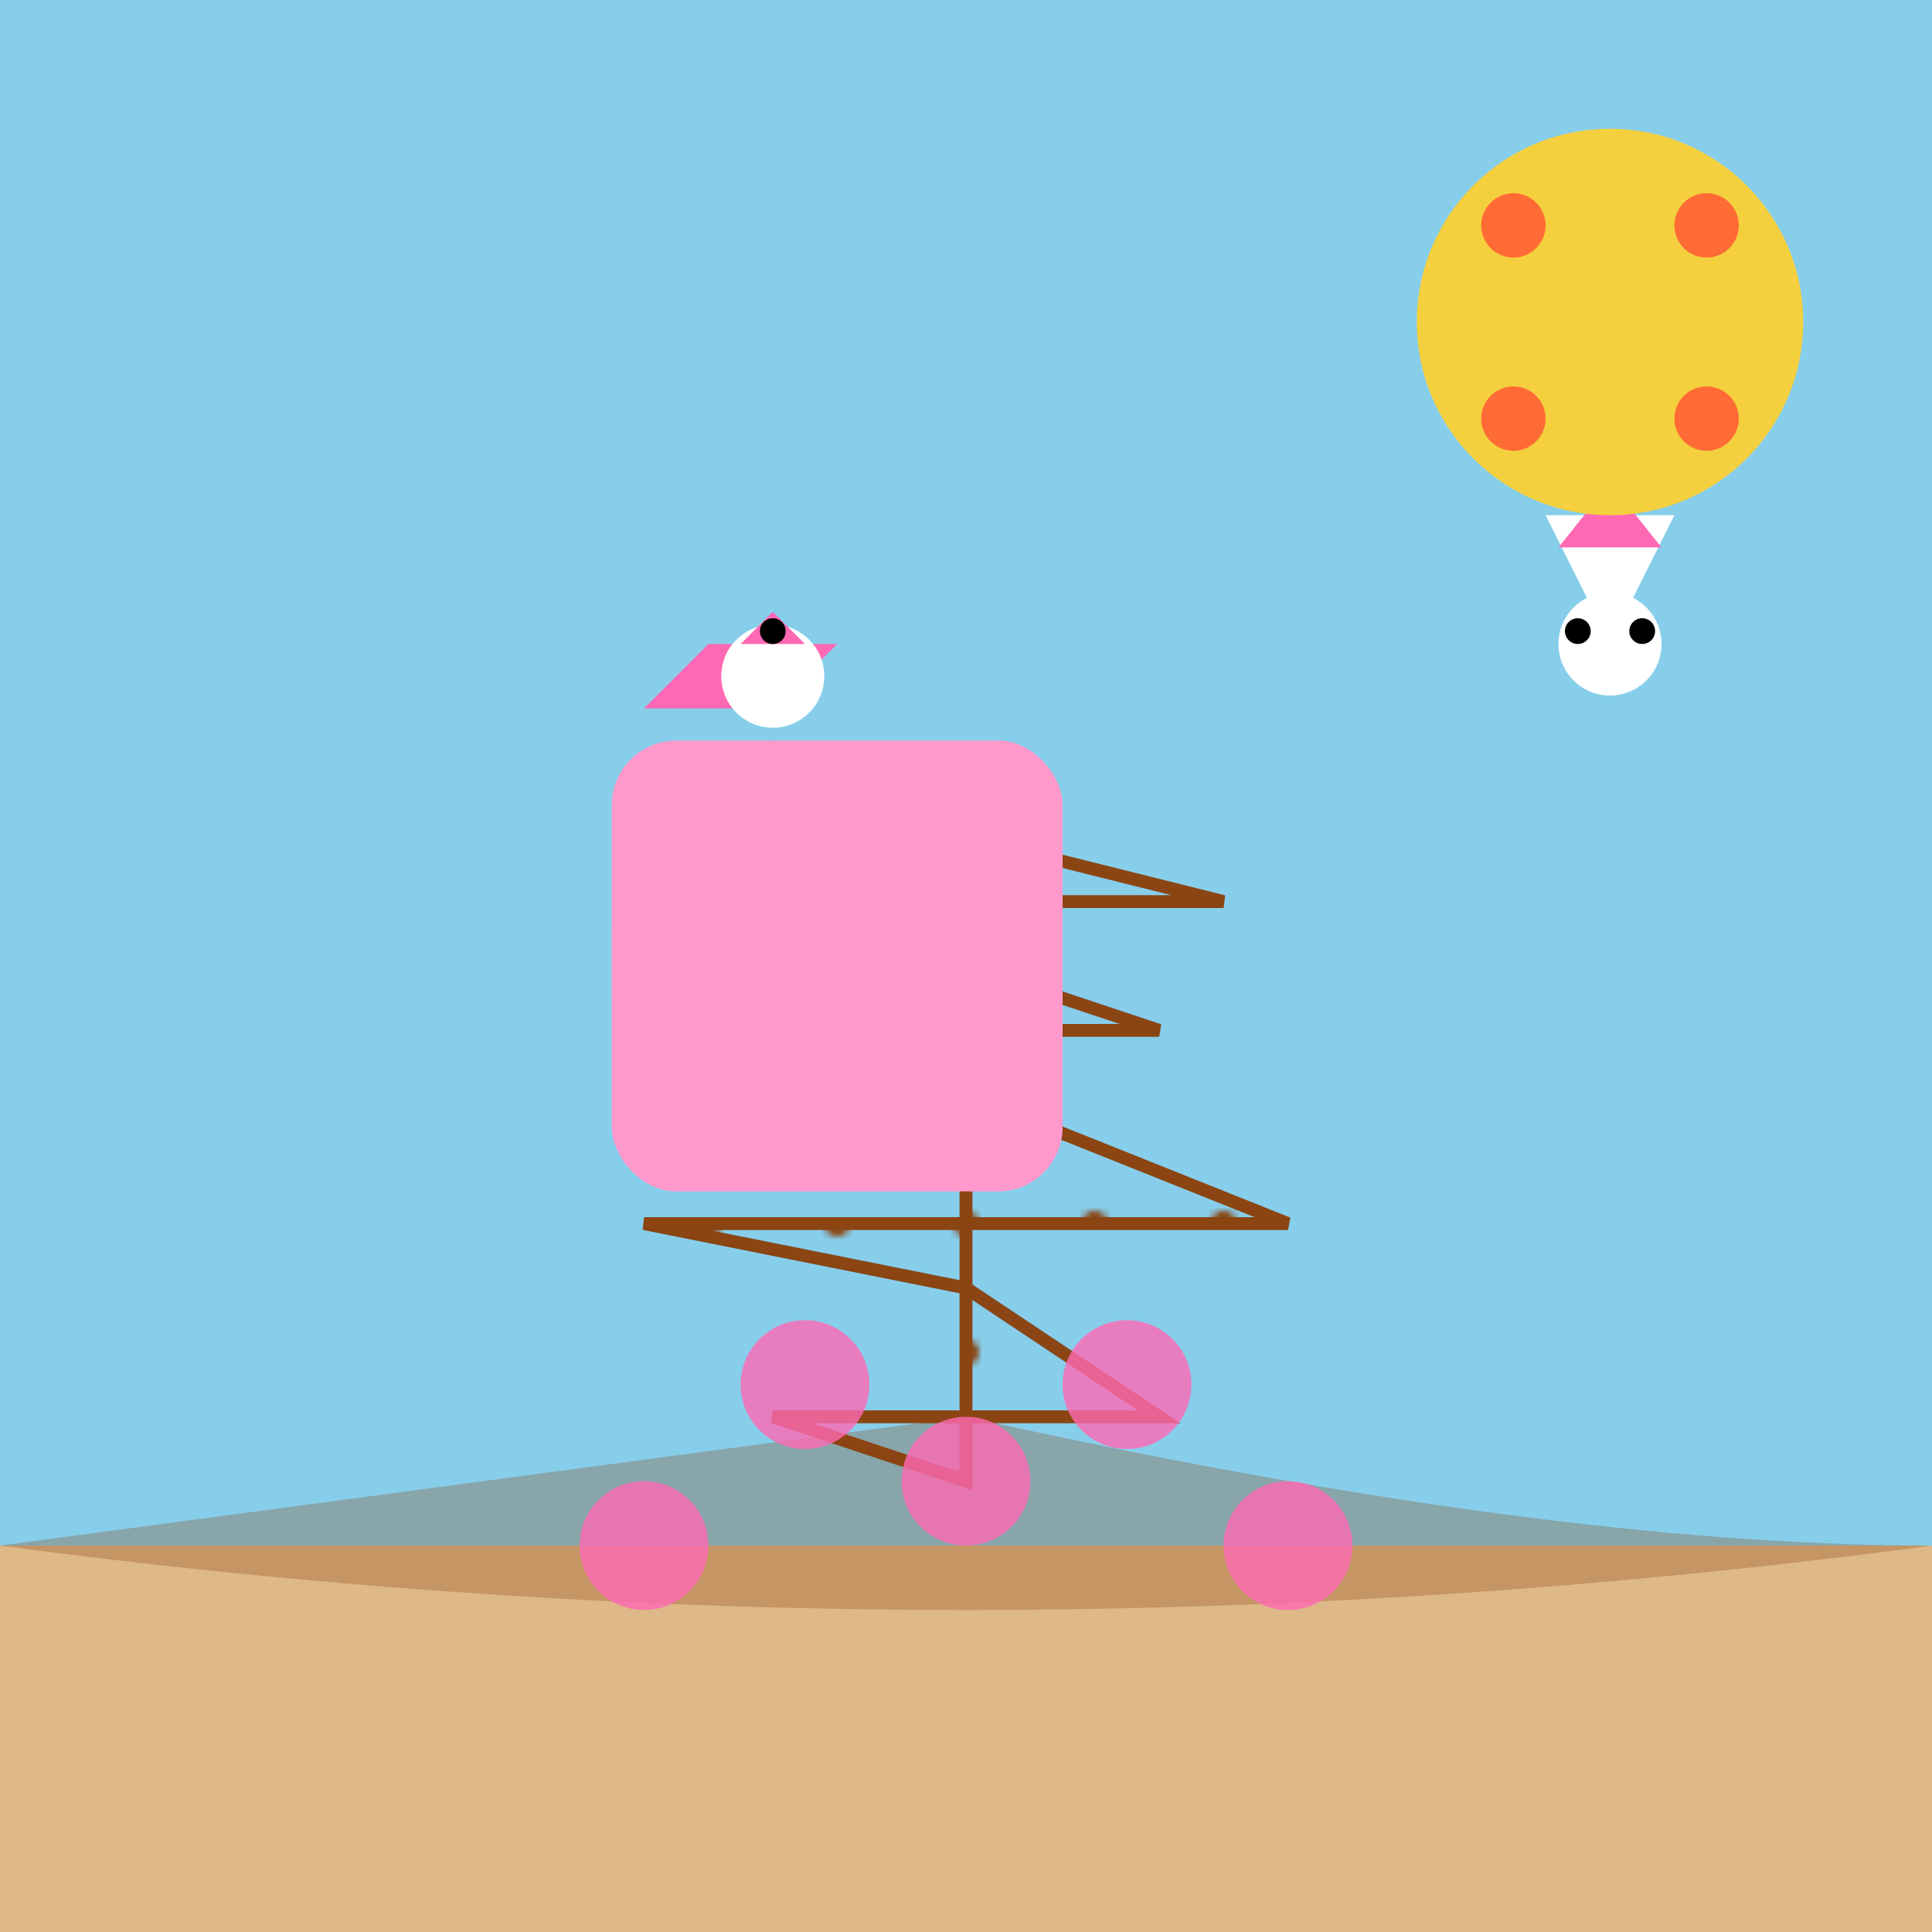
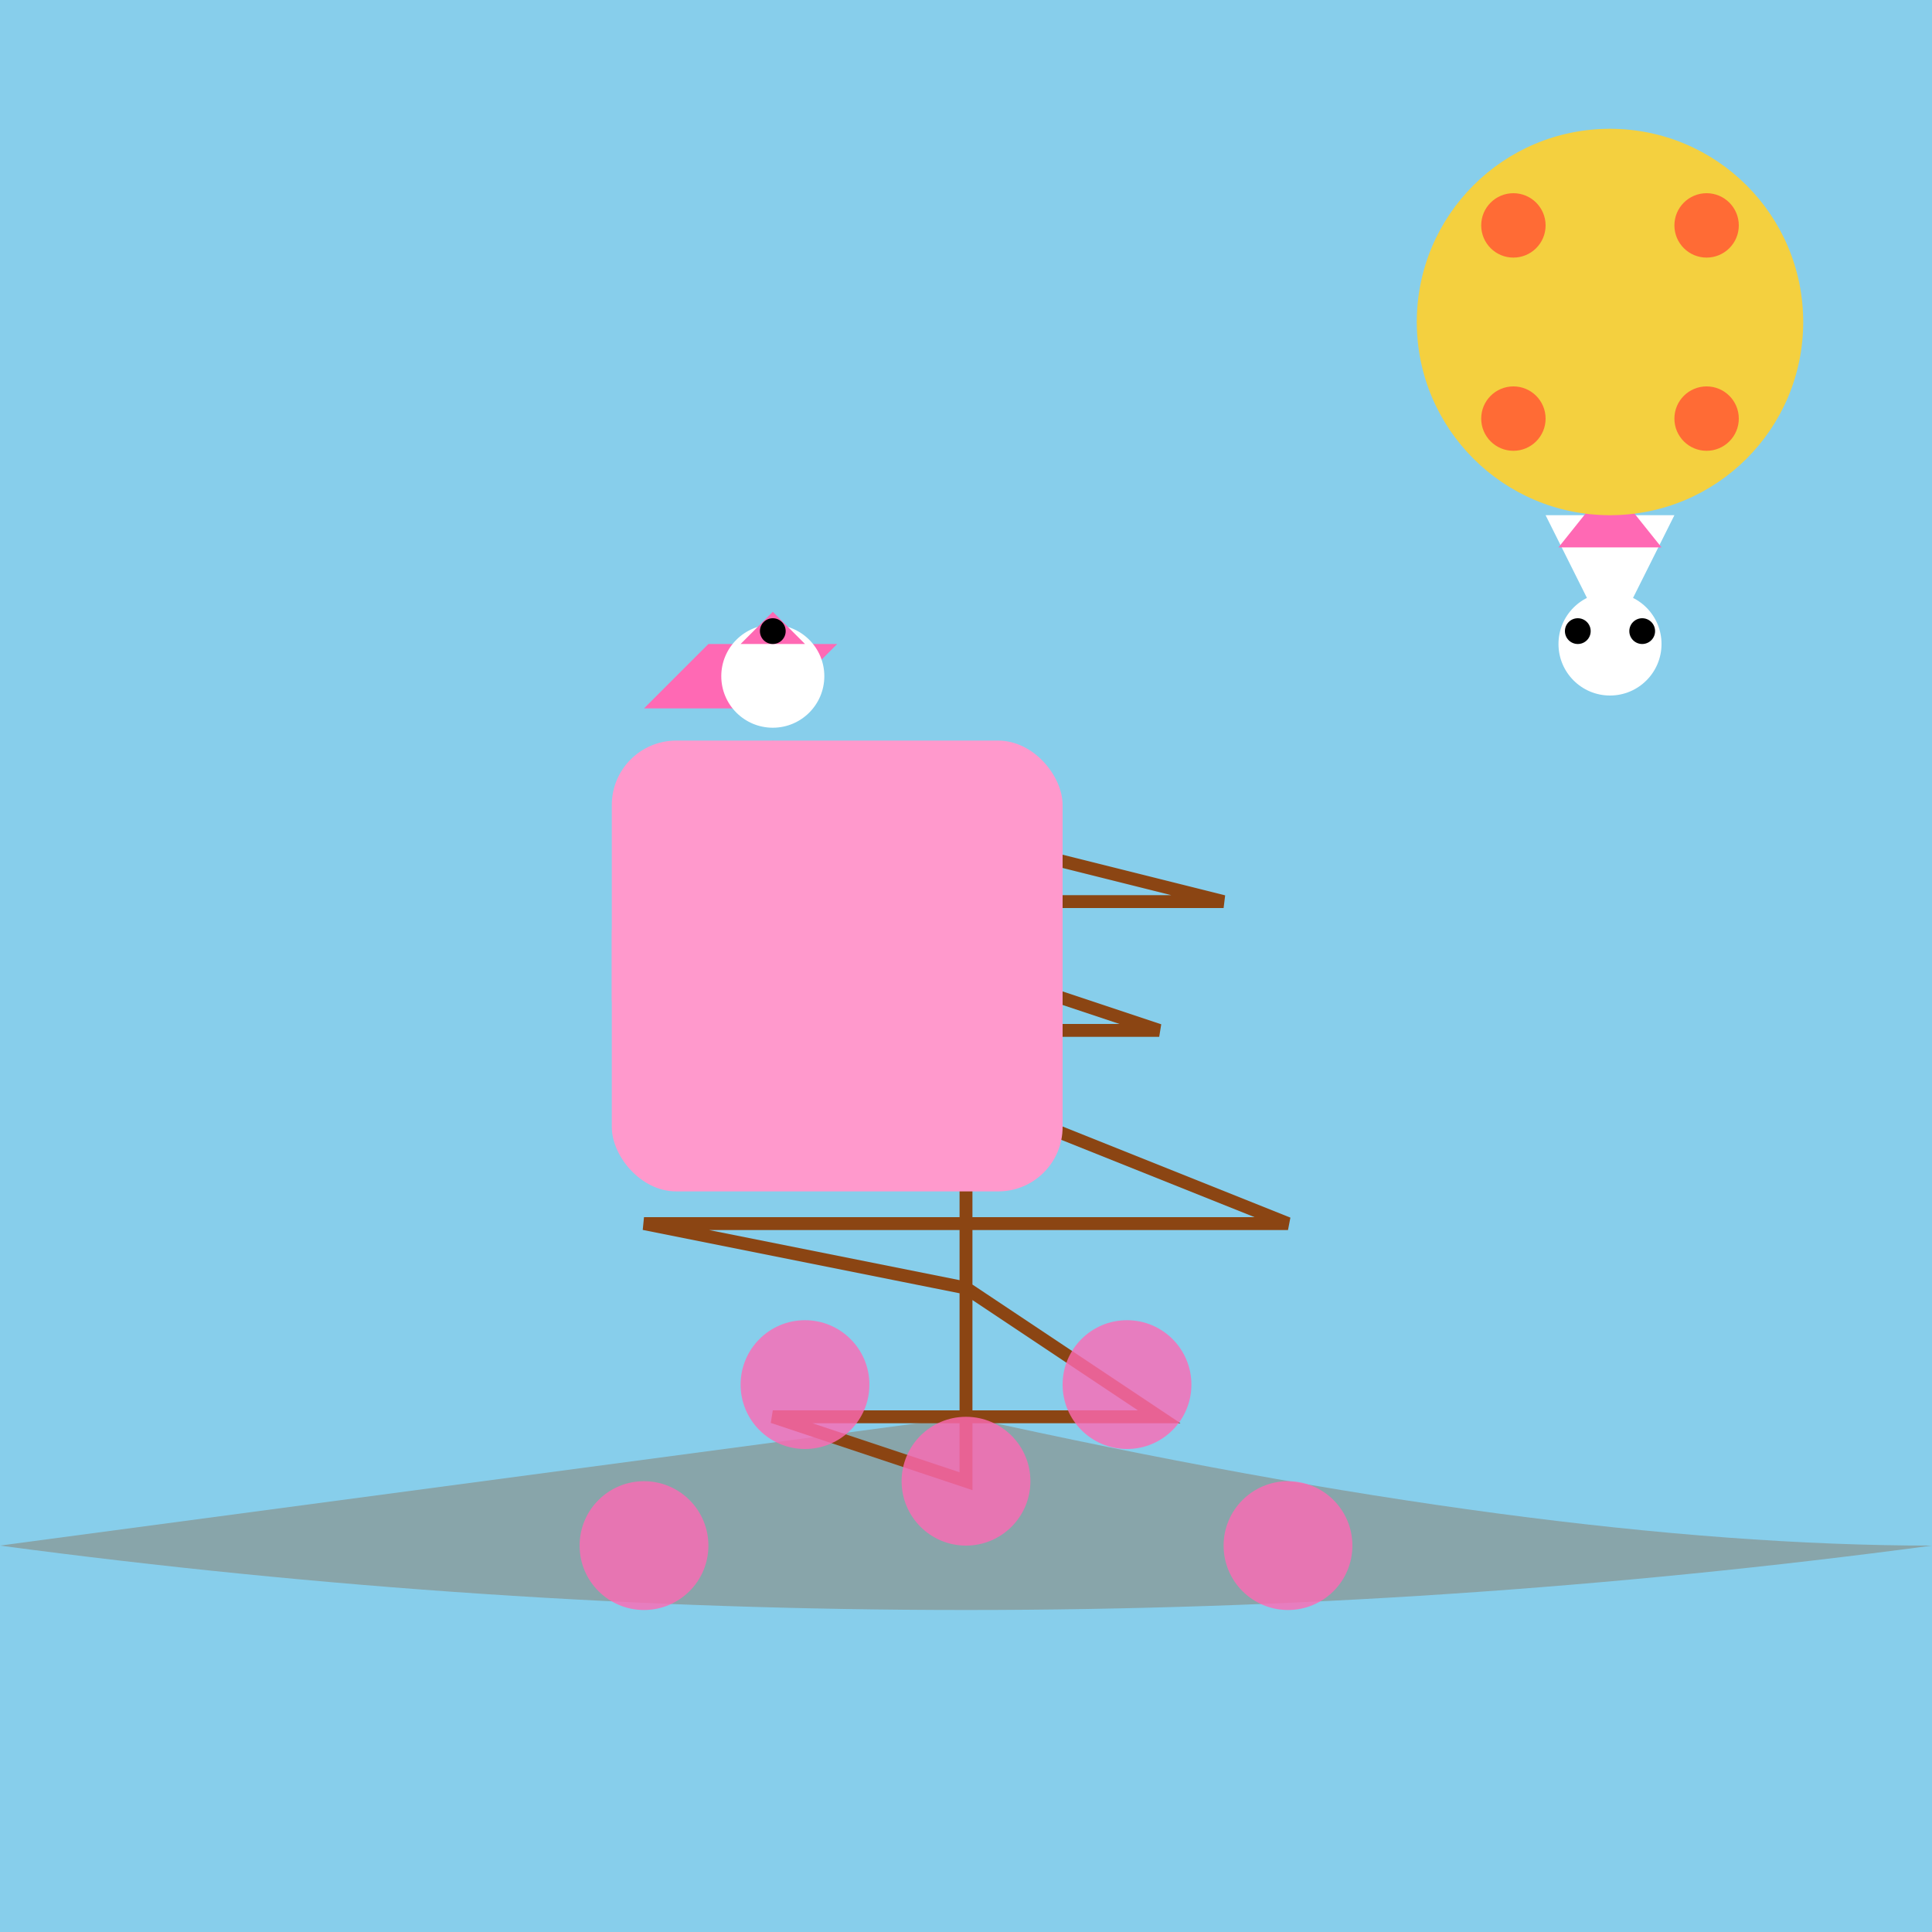
<svg xmlns="http://www.w3.org/2000/svg" viewBox="0 0 300 300">
  <rect width="300" height="300" fill="url(#bgGradient)" />
  <defs>
    <linearGradient id="bgGradient" x1="0" y1="0" x2="300" y2="300">
      <stop offset="0" stop-color="#87CEEB" />
      <stop offset="1" stop-color="#E0F6FF" />
    </linearGradient>
    <pattern id="cactusTexture" x="0" y="0" width="20" height="20" patternUnits="userSpaceOnUse">
-       <circle cx="10" cy="10" r="2" fill="#8B4513" />
-     </pattern>
+       </pattern>
  </defs>
  <path d="M150,230 L120,220 L180,220 L150,200 L100,190 L200,190 L150,170 L120,160 L180,160 L150,150 L110,140 L190,140 L150,130 Z" fill="url(#cactusTexture)" stroke="#8B4513" stroke-width="2" />
  <g transform="translate(150,170)">
    <rect x="-50" y="-30" width="60" height="40" fill="#FFB6C1" rx="5" />
    <rect x="-55" y="-35" width="70" height="50" fill="#FF99CC" rx="10" />
    <path d="M-50,-40 L-40,-50 L-20,-50 L-30,-40" fill="#FF69B4" />
    <circle cx="-30" cy="-45" r="8" fill="#FFF">
      <animate attributeName="cy" from="-45" to="-40" dur="1s" repeatCount="indefinite" />
    </circle>
    <path d="M-35,-50 L-25,-50 L-30,-55" fill="#FF69B4" />
    <circle cx="-30" cy="-52" r="2" fill="#000" />
  </g>
  <g transform="translate(150,150)">
    <rect x="-50" y="-30" width="60" height="40" fill="#FFB6C1" rx="5" />
    <rect x="-55" y="-35" width="70" height="50" fill="#FF99CC" rx="10" />
    <path d="M-50,-40 L-40,-50 L-20,-50 L-30,-40" fill="#FF69B4" />
    <circle cx="-30" cy="-45" r="8" fill="#FFF">
      <animate attributeName="cy" from="-45" to="-40" dur="1s" repeatCount="indefinite" />
    </circle>
    <path d="M-35,-50 L-25,-50 L-30,-55" fill="#FF69B4" />
    <circle cx="-30" cy="-52" r="2" fill="#000" />
  </g>
  <g transform="translate(250,100)">
    <circle cx="0" cy="0" r="8" fill="#FFF" />
    <path d="M0,0 L10,-20 L-10,-20 Z" fill="#FFF" />
    <circle cx="5" cy="-2" r="2" fill="#000" />
    <circle cx="-5" cy="-2" r="2" fill="#000" />
    <path d="M-8,-15 L8,-15 L0,-25" fill="#FF69B4" />
  </g>
-   <rect x="0" y="240" width="300" height="60" fill="#DEB887" />
  <path d="M0,240 Q150,260 300,240 Q240,240 150,220 Z" fill="#8B4513" opacity="0.3" />
  <g transform="translate(250,50)">
    <circle r="30" fill="#F4D03F" />
-     <path d="M0,0 L30,0 L15,15 L0,30 L-15,15 L-30,0 L-15,-15 L0,-30 L15,-15 Z" fill="#F4D03F" />
+     <path d="M0,0 L30,0 L15,15 L0,30 L-15,15 L-30,0 L-15,-15 L0,-30 L15,-15 " fill="#F4D03F" />
    <circle cx="15" cy="15" r="5" fill="#FF6B35" />
    <circle cx="15" cy="-15" r="5" fill="#FF6B35" />
    <circle cx="-15" cy="15" r="5" fill="#FF6B35" />
    <circle cx="-15" cy="-15" r="5" fill="#FF6B35" />
  </g>
  <g transform="translate(150,240)" opacity="0.8">
    <circle cx="-50" cy="0" r="10" fill="#FF69B4" />
    <circle cx="0" cy="-10" r="10" fill="#FF69B4" />
    <circle cx="50" cy="0" r="10" fill="#FF69B4" />
    <circle cx="-25" cy="-25" r="10" fill="#FF69B4" />
    <circle cx="25" cy="-25" r="10" fill="#FF69B4" />
  </g>
</svg>